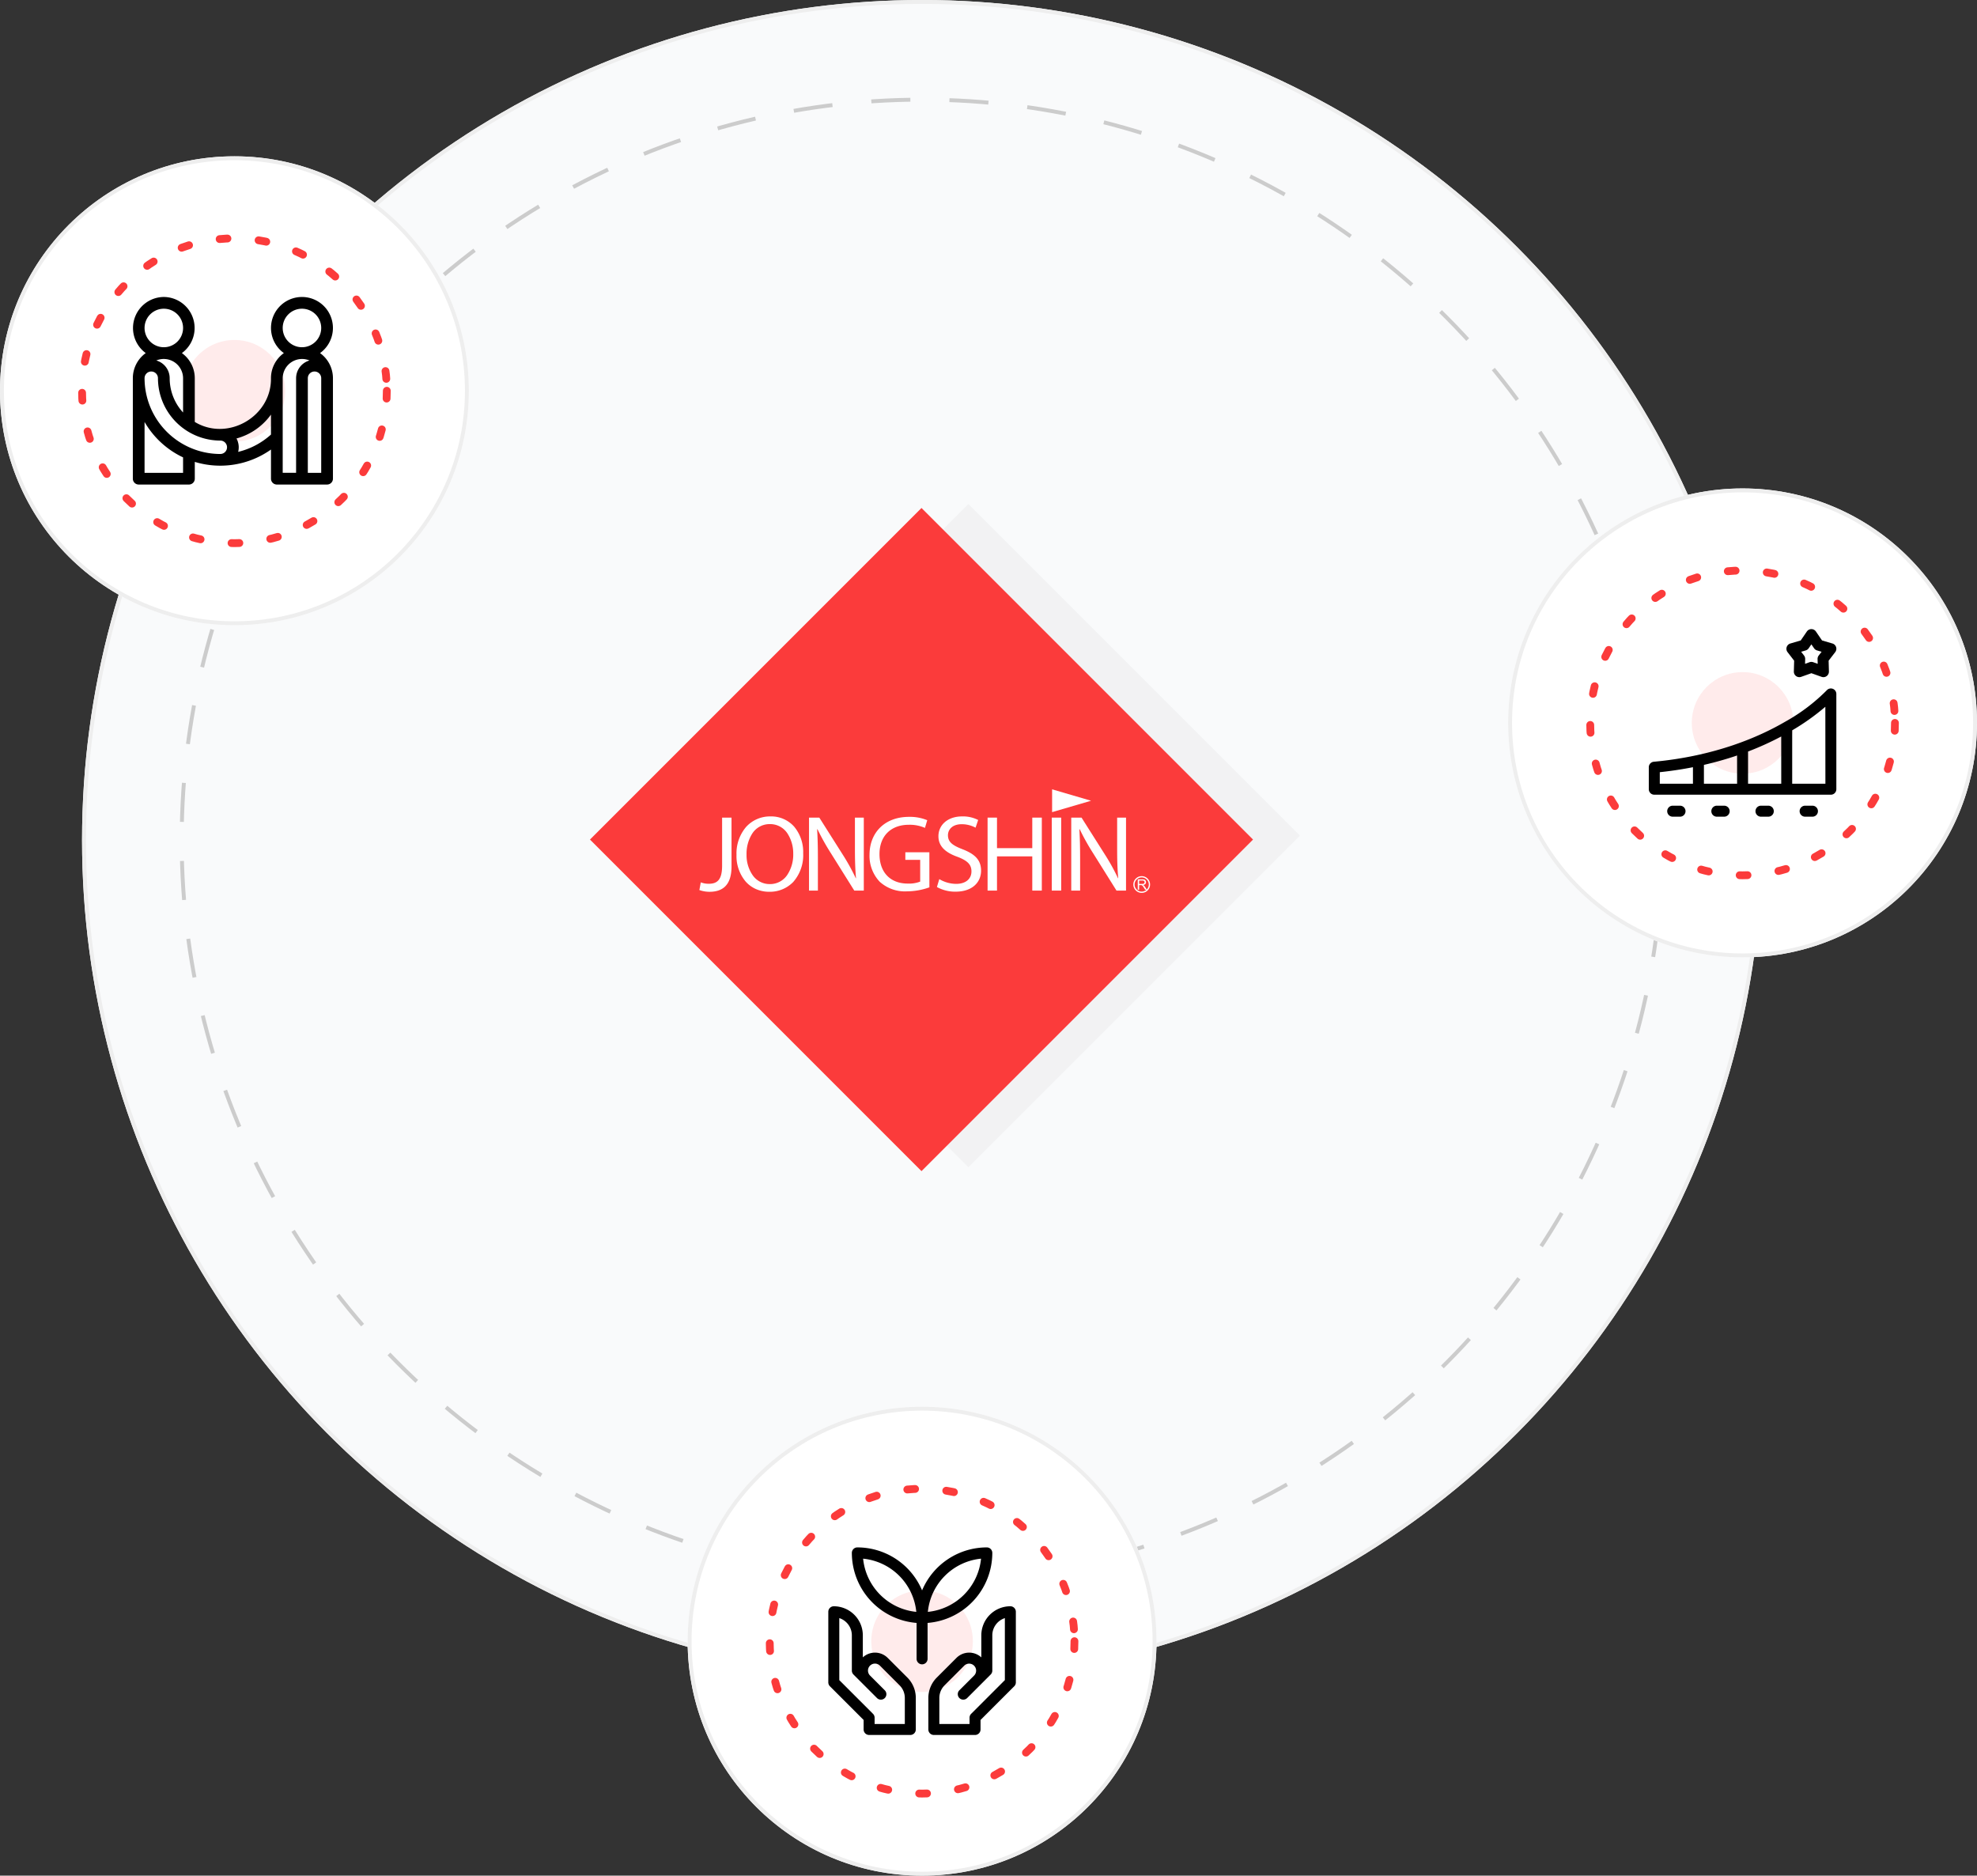
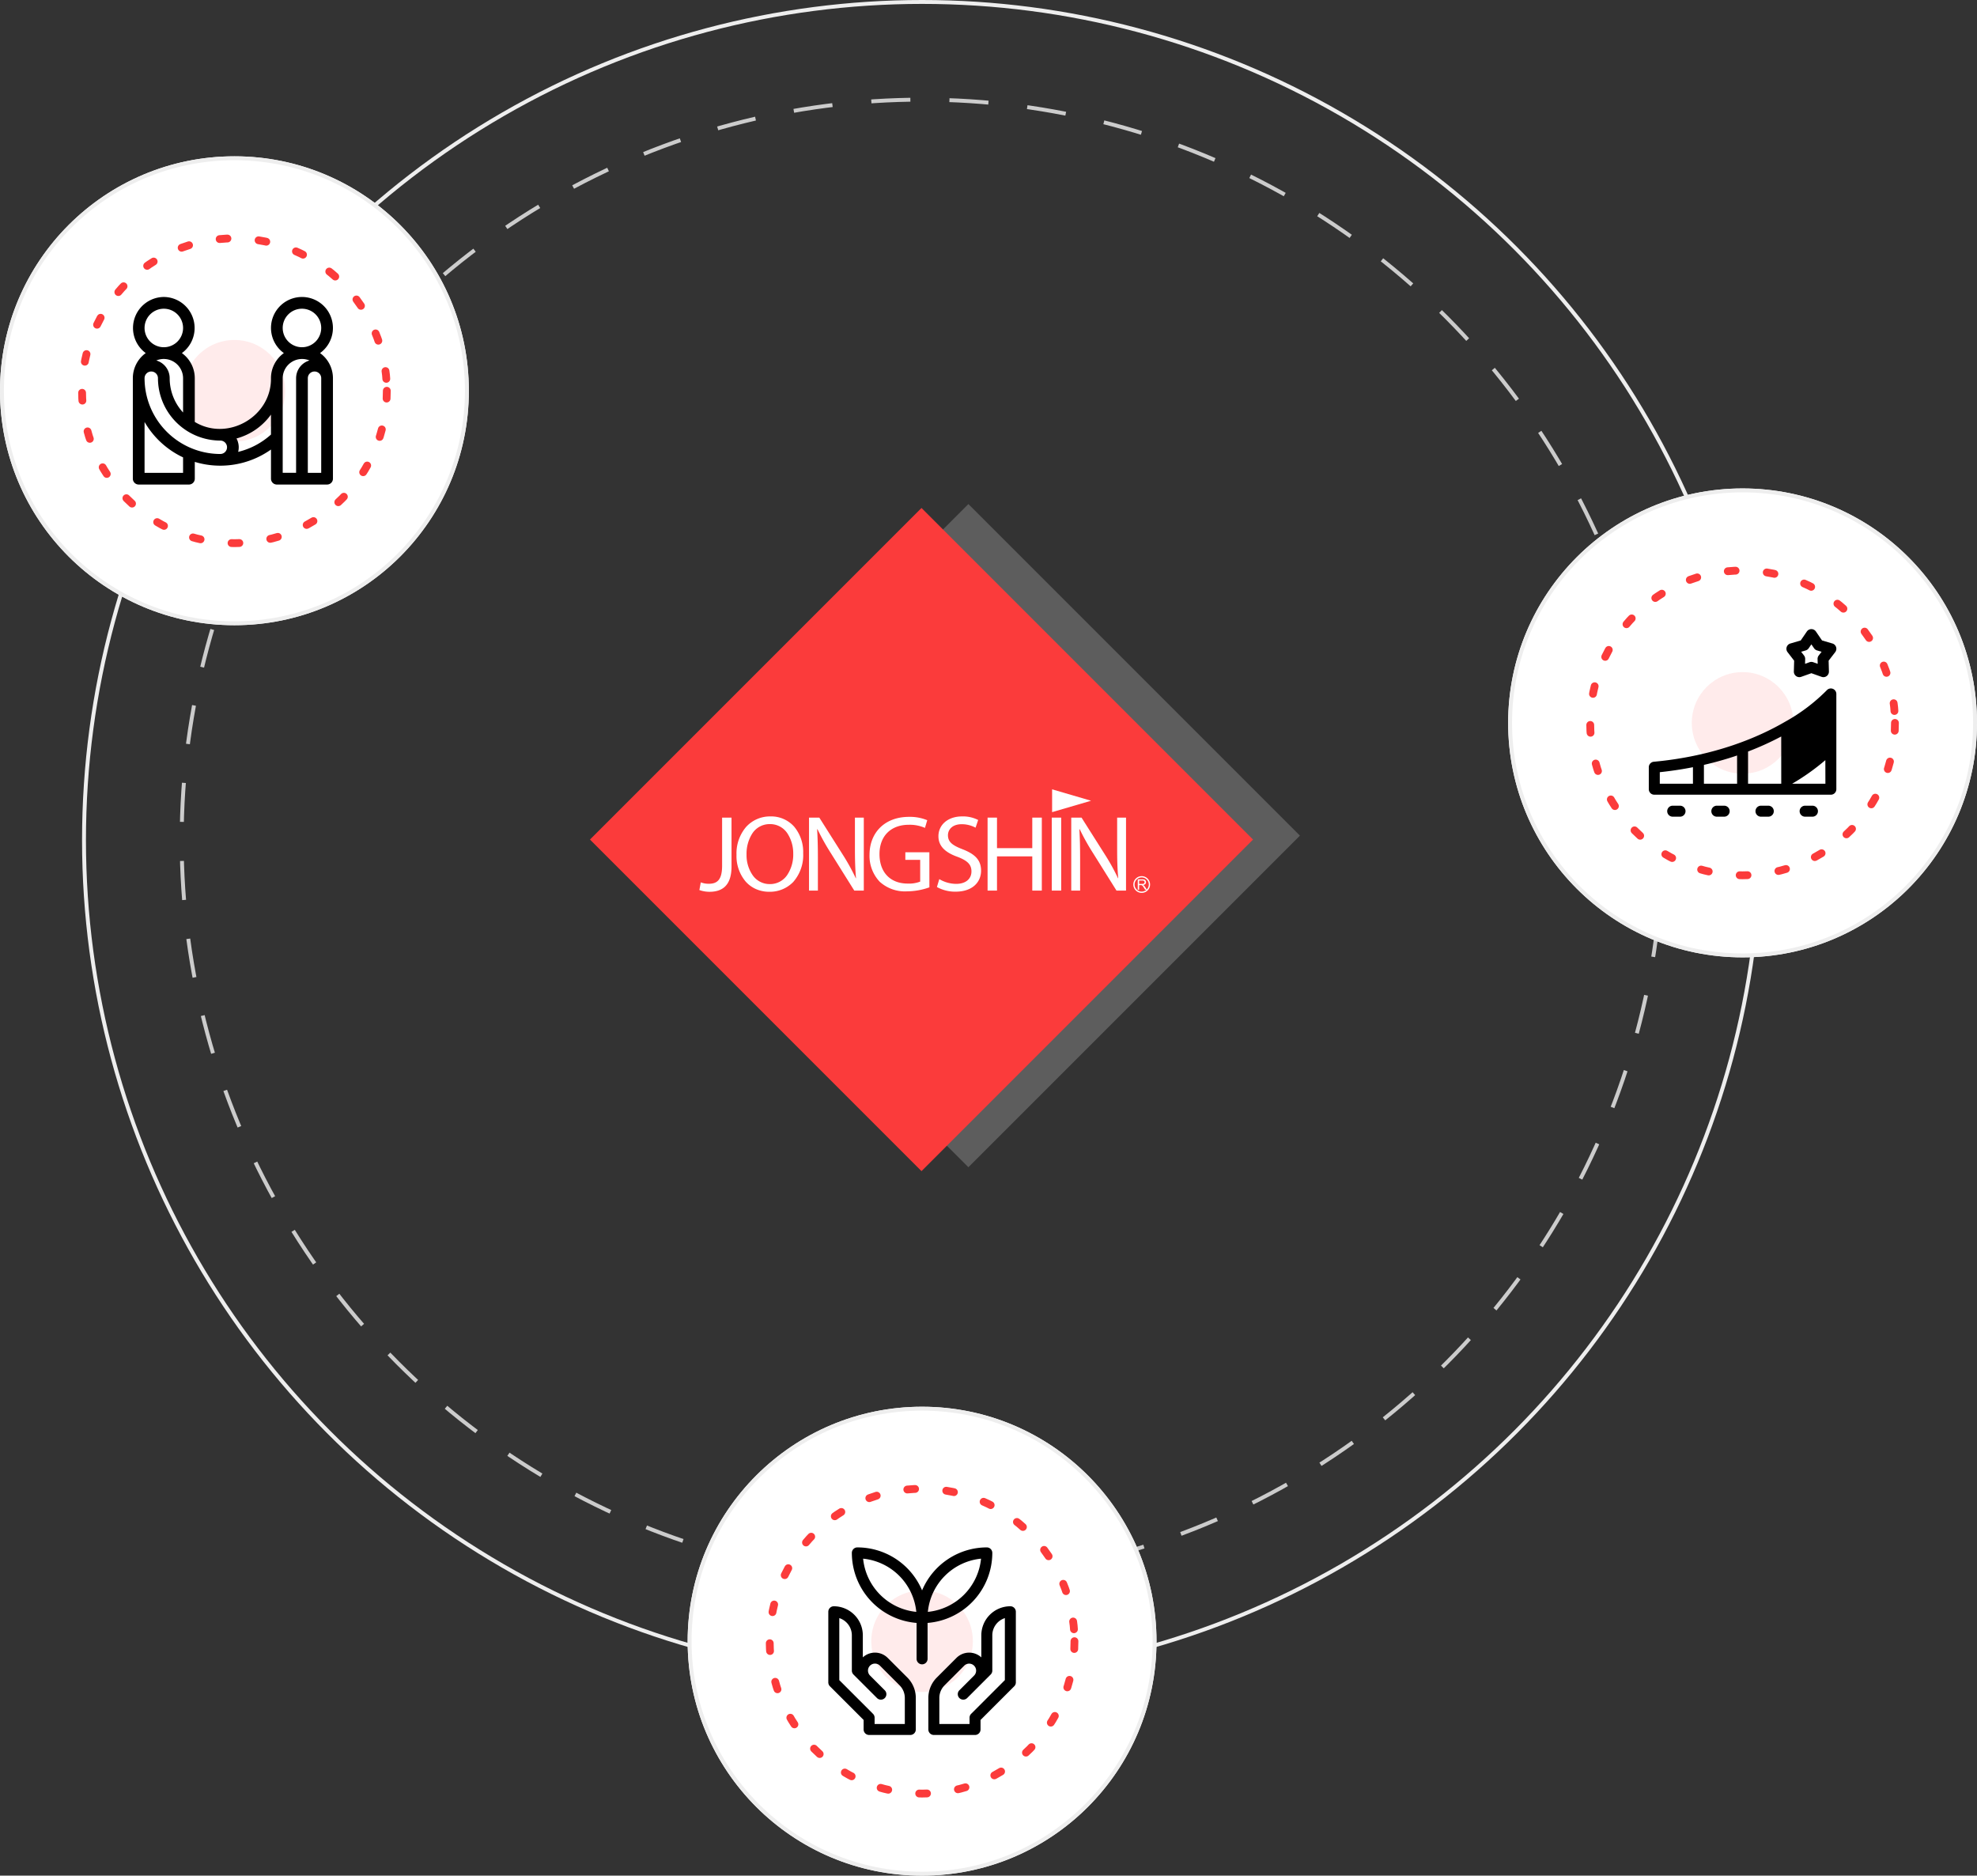
<svg xmlns="http://www.w3.org/2000/svg" width="506" height="480">
  <rect width="100%" height="100%" fill="#333333" stroke="none" />
  <defs>
    <style>
            .cls-3{stroke:#eee}.cls-10,.cls-5{fill:none}.cls-3,.cls-8{fill:#fff}.cls-4{fill:#fb3b3b;opacity:.1}.cls-5{stroke:#fb3b3b;stroke-linecap:round;stroke-width:2px;stroke-dasharray:2 8}.cls-9{stroke:none}
        </style>
  </defs>
  <g id="img_vision" data-name="img/vision" transform="translate(-723 -730)">
    <g id="타원_1" data-name="타원 1" transform="translate(744 730)" style="stroke:#eee;fill:#f9fafb">
-       <circle class="cls-9" cx="215" cy="215" r="215" />
      <circle class="cls-10" cx="215" cy="215" r="214.5" />
    </g>
    <g id="타원_5" data-name="타원 5" transform="translate(769 755)" style="stroke:#ccc;stroke-dasharray:10;fill:none">
      <circle class="cls-9" cx="190" cy="190" r="190" />
      <circle class="cls-10" cx="190" cy="190" r="189.5" />
    </g>
    <g id="img_vision_04" data-name="img/vision/04">
      <g id="타원_4" data-name="타원 4" class="cls-3" transform="translate(899 1090)">
        <circle class="cls-9" cx="60" cy="60" r="60" />
        <circle class="cls-10" cx="60" cy="60" r="59.5" />
      </g>
      <g id="icon_vision_04" data-name="icon/vision/04">
        <circle id="타원_7" data-name="타원 7" class="cls-4" cx="13" cy="13" r="13" transform="translate(946 1137)" />
        <g id="타원_8" data-name="타원 8" class="cls-5" transform="translate(919 1110)">
          <circle class="cls-9" cx="40" cy="40" r="40" />
          <circle class="cls-10" cx="40" cy="40" r="39" />
        </g>
        <g id="ecology" transform="translate(935 1126)">
          <path id="패스_5" data-name="패스 5" d="M100.217 1.406A1.408 1.408 0 0 0 98.809 0a18 18 0 0 0-16.567 11A18 18 0 0 0 65.673 0a1.406 1.406 0 0 0-1.406 1.406 18 18 0 0 0 16.569 17.92v9.192a1.406 1.406 0 0 0 2.813 0v-9.192a18 18 0 0 0 16.569-17.92zM67.151 2.884A15.189 15.189 0 0 1 80.764 16.5 15.191 15.191 0 0 1 67.151 2.884zM83.72 16.5A15.189 15.189 0 0 1 97.333 2.884 15.191 15.191 0 0 1 83.72 16.5z" transform="translate(-58.242)" />
          <path id="패스_6" data-name="패스 6" d="M15.2 173.881a4.6 4.6 0 0 0-6.366-.135V168.1a7.439 7.439 0 0 0-7.43-7.43A1.406 1.406 0 0 0 0 162.072v18.075a1.406 1.406 0 0 0 .412.994l8.626 8.626v2.43a1.406 1.406 0 0 0 1.406 1.406h10.544a1.406 1.406 0 0 0 1.406-1.406v-8.048a7.383 7.383 0 0 0-2.176-5.255zm4.378 16.91H11.85v-1.606a1.406 1.406 0 0 0-.412-.994l-8.626-8.626V163.7a4.633 4.633 0 0 1 3.213 4.4v9.039a1.406 1.406 0 0 0 .412.994l6.025 6.025a1.406 1.406 0 0 0 1.989-1.989l-3.766-3.769a1.789 1.789 0 1 1 2.53-2.53l5.014 5.014a4.588 4.588 0 0 1 1.353 3.266v6.642z" transform="translate(0 -145.604)" />
          <path id="패스_7" data-name="패스 7" d="M294.121 160.667a7.439 7.439 0 0 0-7.43 7.43v5.65a4.6 4.6 0 0 0-6.366.135l-5.015 5.018a7.383 7.383 0 0 0-2.176 5.255v8.045a1.406 1.406 0 0 0 1.406 1.406h10.544a1.406 1.406 0 0 0 1.406-1.406v-2.43l8.626-8.626a1.406 1.406 0 0 0 .412-.994v-18.077a1.406 1.406 0 0 0-1.407-1.406zm-1.406 18.9-8.626 8.626a1.406 1.406 0 0 0-.412.994v1.606h-7.731v-6.643a4.588 4.588 0 0 1 1.353-3.266l5.014-5.014a1.789 1.789 0 0 1 2.53 2.53l-3.766 3.766a1.406 1.406 0 0 0 1.989 1.989l6.025-6.025a1.406 1.406 0 0 0 .412-.994V168.1a4.633 4.633 0 0 1 3.213-4.4v15.865z" transform="translate(-247.528 -145.604)" />
        </g>
      </g>
    </g>
    <g id="img_vision_01" data-name="img/vision/01" transform="translate(0 -51)">
      <path id="사각형_1" data-name="사각형 1" transform="rotate(-45 1643.894 -572.07)" style="fill:rgba(221,221,221,.25)" d="M0 0h120v120H0z" />
      <path id="사각형_2" data-name="사각형 2" transform="rotate(-45 1639.1 -557.085)" style="fill:#fb3b3b" d="M0 0h120v120H0z" />
      <g id="Group_19" data-name="Group 19" transform="translate(902 983)">
        <path id="Fill_1" data-name="Fill 1" class="cls-8" d="M5.818 0h2.411v12.5c0 4.96-2.438 6.484-5.652 6.484A7.794 7.794 0 0 1 0 18.537l.36-1.967a5.745 5.745 0 0 0 2.023.361c2.161 0 3.435-.97 3.435-4.628z" transform="translate(0 7.238)" />
        <path id="Fill_3" data-name="Fill 3" class="cls-8" d="M8.4 19.285A8.388 8.388 0 0 1 5 18.6a7.66 7.66 0 0 1-2.655-1.933A10.1 10.1 0 0 1 0 9.808a10.411 10.411 0 0 1 2.466-7.127A8.23 8.23 0 0 1 8.672 0a7.859 7.859 0 0 1 6.11 2.646 10.127 10.127 0 0 1 2.286 6.8 10.389 10.389 0 0 1-2.549 7.329 8.319 8.319 0 0 1-6.119 2.51zm.162-17.318a5.268 5.268 0 0 0-4.489 2.355 9.593 9.593 0 0 0-1.5 5.431 9 9 0 0 0 1.555 5.278 5.281 5.281 0 0 0 4.4 2.286 5.279 5.279 0 0 0 4.426-2.289A9.4 9.4 0 0 0 14.52 9.56a9.345 9.345 0 0 0-1.472-5.189 5.263 5.263 0 0 0-4.486-2.404z" transform="translate(9.502 6.933)" />
        <path id="Fill_5" data-name="Fill 5" class="cls-8" d="M0 18.676V0h2.633l5.984 9.449a52.937 52.937 0 0 1 3.353 6.068l.055-.027c-.222-2.494-.277-4.766-.277-7.675V0h2.272v18.676h-2.438L5.653 9.2a59.213 59.213 0 0 1-3.492-6.235l-.083.028c.138 2.355.194 4.6.194 7.7v7.981z" transform="translate(28.064 7.238)" />
        <path id="Fill_7" data-name="Fill 7" class="cls-8" d="M15.323 18.038a17.391 17.391 0 0 1-5.735 1.025A9.6 9.6 0 0 1 2.6 16.6 9.609 9.609 0 0 1 0 9.642C.028 4.073 3.851 0 10.114 0a11.562 11.562 0 0 1 4.655.858l-.581 1.968a9.686 9.686 0 0 0-4.129-.8c-4.544 0-7.509 2.826-7.509 7.509 0 4.738 2.854 7.537 7.2 7.537a7.866 7.866 0 0 0 3.214-.5V11h-3.8V9.06h6.152z" transform="translate(43.551 7.044)" />
        <path id="Fill_9" data-name="Fill 9" class="cls-8" d="M.61 16.043a8.545 8.545 0 0 0 4.322 1.219c2.466 0 3.907-1.3 3.907-3.187 0-1.745-1-2.743-3.518-3.713C2.272 9.282.388 7.7.388 5.071.388 2.161 2.8 0 6.429 0a8.478 8.478 0 0 1 4.128.914l-.666 1.967a7.438 7.438 0 0 0-3.546-.887c-2.549 0-3.519 1.525-3.519 2.8 0 1.746 1.136 2.6 3.713 3.6C9.7 9.615 11.3 11.139 11.3 13.882c0 2.882-2.134 5.375-6.54 5.375A9.654 9.654 0 0 1 0 18.066z" transform="translate(60.797 6.933)" />
        <path id="Fill_11" data-name="Fill 11" class="cls-8" d="M2.41 0v7.814h9.032V0h2.44v18.676h-2.44V9.92H2.41v8.756H0V0z" transform="translate(73.764 7.238)" />
        <path id="Fill_13" data-name="Fill 13" class="cls-8" d="M0 18.676h2.41V0H0z" transform="translate(90.193 7.237)" />
        <path id="Fill_15" data-name="Fill 15" class="cls-8" d="M0 18.676V0h2.631l5.985 9.449a52.74 52.74 0 0 1 3.352 6.068l.056-.027c-.221-2.494-.277-4.766-.277-7.675V0h2.273v18.676h-2.439L5.652 9.2a59.34 59.34 0 0 1-3.493-6.235l-.081.028c.138 2.355.193 4.6.193 7.7v7.981z" transform="translate(95.179 7.238)" />
        <path id="Fill_16" data-name="Fill 16" class="cls-8" d="M0 0v5.837l9.972-2.918z" transform="translate(90.279)" />
        <path id="Fill_17" data-name="Fill 17" class="cls-8" d="M.348 2.639H0V0h1.169A1.542 1.542 0 0 1 1.7.072a.582.582 0 0 1 .3.25.753.753 0 0 1 .111.4.671.671 0 0 1-.183.474.923.923 0 0 1-.561.244.9.9 0 0 1 .211.13 1.884 1.884 0 0 1 .29.351l.457.717h-.437l-.352-.548c-.112-.176-.2-.3-.252-.365a.806.806 0 0 0-.177-.176.523.523 0 0 0-.16-.07.955.955 0 0 0-.193-.013H.348v1.172zm0-2.346v.871H1.1a1.1 1.1 0 0 0 .373-.049.4.4 0 0 0 .205-.158.435.435 0 0 0 .069-.237.4.4 0 0 0-.134-.308.646.646 0 0 0-.429-.12z" transform="translate(112.203 23.042)" />
        <path id="Fill_18" data-name="Fill 18" class="cls-8" d="M2.142 4.281a2.141 2.141 0 1 1 2.14-2.14 2.144 2.144 0 0 1-2.14 2.14zm0-3.959a1.818 1.818 0 1 0 1.817 1.819A1.821 1.821 0 0 0 2.142.322z" transform="translate(111.069 22.219)" />
      </g>
    </g>
    <g id="img_vision_02" data-name="img/vision/02">
      <g id="타원_3" data-name="타원 3" class="cls-3" transform="translate(723 770)">
        <circle class="cls-9" cx="60" cy="60" r="60" />
        <circle class="cls-10" cx="60" cy="60" r="59.5" />
      </g>
      <g id="icon_vision_02" data-name="icon/vision/02">
        <circle id="타원_9" data-name="타원 9" class="cls-4" cx="13" cy="13" r="13" transform="translate(770 817)" />
        <g id="타원_10" data-name="타원 10" class="cls-5" transform="translate(743 790)">
          <circle class="cls-9" cx="40" cy="40" r="40" />
          <circle class="cls-10" cx="40" cy="40" r="39" />
        </g>
        <path id="handshake" d="M47.918 30.424a7.926 7.926 0 1 0-9.266 0 7.922 7.922 0 0 0-3.3 6.428c.14 9.868-11.115 16.279-19.5 11.192V36.853a7.922 7.922 0 0 0-3.3-6.428 7.943 7.943 0 0 0-4.623-14.358A7.943 7.943 0 0 0 3.3 30.424 7.922 7.922 0 0 0 0 36.853v25.714a1.5 1.5 0 0 0 1.5 1.5h12.857a1.5 1.5 0 0 0 1.5-1.5v-4.295a22.461 22.461 0 0 0 19.5-3.162v7.457a1.5 1.5 0 0 0 1.5 1.5h12.857a1.5 1.5 0 0 0 1.5-1.5V36.853a7.922 7.922 0 0 0-3.3-6.428zm-35.061 6.427v8.781a12.941 12.941 0 0 1-3.428-8.78 4.723 4.723 0 0 0-3.424-4.535 4.946 4.946 0 0 1 6.852 4.534zM3 24a4.928 4.928 0 1 1 4.928 4.928A4.934 4.934 0 0 1 3 24zm9.856 37.07H3V48.051a22.441 22.441 0 0 0 9.856 9.065zm9.536-4.821A19.414 19.414 0 0 1 3 36.853a1.714 1.714 0 0 1 3.428 0 15.983 15.983 0 0 0 15.965 15.964 1.714 1.714 0 0 1 0 3.428zm12.964-4.975a19.292 19.292 0 0 1-8.4 4.434 4.742 4.742 0 0 0-.429-3.43 16.018 16.018 0 0 0 8.825-6.113zm3-27.274a4.928 4.928 0 1 1 4.928 4.928A4.934 4.934 0 0 1 38.357 24zm3.428 12.857v24.209h-3.427V36.853a4.951 4.951 0 0 1 6.856-4.535 4.722 4.722 0 0 0-3.428 4.535zm6.428 24.213h-3.426V36.853a1.714 1.714 0 0 1 3.428 0z" transform="translate(757 789.933)" />
      </g>
    </g>
    <g id="img_vision_03" data-name="img/vision/03">
      <g id="타원_2" data-name="타원 2" class="cls-3" transform="translate(1109 855)">
        <circle class="cls-9" cx="60" cy="60" r="60" />
        <circle class="cls-10" cx="60" cy="60" r="59.5" />
      </g>
      <g id="icon_vision_03" data-name="icon/vision/03">
        <circle id="타원_11" data-name="타원 11" class="cls-4" cx="13" cy="13" r="13" transform="translate(1156 902)" />
        <g id="타원_12" data-name="타원 12" class="cls-5" transform="translate(1129 875)">
-           <circle class="cls-9" cx="40" cy="40" r="40" />
          <circle class="cls-10" cx="40" cy="40" r="39" />
        </g>
        <g id="graphic" transform="translate(1145 890.998)">
          <path id="패스_8" data-name="패스 8" d="M53.531 482h-1.875a1.406 1.406 0 1 0 0 2.813h1.875a1.406 1.406 0 1 0 0-2.812z" transform="translate(-45.539 -436.81)" />
          <path id="패스_9" data-name="패스 9" d="M174.031 482h-1.875a1.406 1.406 0 1 0 0 2.813h1.875a1.406 1.406 0 1 0 0-2.812z" transform="translate(-154.742 -436.81)" />
          <path id="패스_10" data-name="패스 10" d="M294.531 482h-1.875a1.406 1.406 0 0 0 0 2.813h1.875a1.406 1.406 0 0 0 0-2.812z" transform="translate(-263.945 -436.81)" />
          <path id="패스_11" data-name="패스 11" d="M415.031 482h-1.875a1.406 1.406 0 0 0 0 2.813h1.875a1.406 1.406 0 1 0 0-2.812z" transform="translate(-373.148 -436.81)" />
-           <path id="패스_12" data-name="패스 12" d="M47.094 162.064a1.406 1.406 0 0 0-1.551.38 47.13 47.13 0 0 1-10.6 8.018c-6.643 3.878-17.877 8.807-33.666 10.268A1.406 1.406 0 0 0 0 182.131v5.625a1.406 1.406 0 0 0 1.406 1.406h45.188A1.406 1.406 0 0 0 48 187.756v-24.377a1.406 1.406 0 0 0-.906-1.315zM11.3 186.349H2.813V183.4q4.325-.456 8.484-1.275zm11.3 0h-8.491v-4.819q4.059-.932 7.906-2.208c.194-.064.386-.131.579-.2zm11.3 0h-8.494v-8.24a75.945 75.945 0 0 0 8.484-3.845zm11.3 0h-8.5v-13.661a58.456 58.456 0 0 0 8.484-6.03z" transform="translate(0 -146.785)" />
+           <path id="패스_12" data-name="패스 12" d="M47.094 162.064a1.406 1.406 0 0 0-1.551.38 47.13 47.13 0 0 1-10.6 8.018c-6.643 3.878-17.877 8.807-33.666 10.268A1.406 1.406 0 0 0 0 182.131v5.625a1.406 1.406 0 0 0 1.406 1.406h45.188A1.406 1.406 0 0 0 48 187.756v-24.377a1.406 1.406 0 0 0-.906-1.315zM11.3 186.349H2.813V183.4q4.325-.456 8.484-1.275zm11.3 0h-8.491v-4.819q4.059-.932 7.906-2.208c.194-.064.386-.131.579-.2zm11.3 0h-8.494v-8.24a75.945 75.945 0 0 0 8.484-3.845zm11.3 0h-8.5a58.456 58.456 0 0 0 8.484-6.03z" transform="translate(0 -146.785)" />
          <path id="패스_13" data-name="패스 13" d="m377.659 8.081-.076 2.768a1.406 1.406 0 0 0 1.877 1.364l2.609-.928 2.609.928a1.435 1.435 0 0 0 .478.081 1.406 1.406 0 0 0 1.4-1.406v-.113l-.074-2.694 1.689-2.195a1.406 1.406 0 0 0-.717-2.206l-2.66-.78-1.565-2.287a1.406 1.406 0 0 0-2.32 0L379.343 2.9l-2.656.783a1.406 1.406 0 0 0-.717 2.206zm2.959-2.628a1.405 1.405 0 0 0 .762-.554l.688-1 .688 1a1.406 1.406 0 0 0 .762.554l1.167.344-.742.965a1.405 1.405 0 0 0-.291.9l.033 1.217-1.147-.408a1.406 1.406 0 0 0-.942 0l-1.147.408.033-1.217a1.407 1.407 0 0 0-.291-.9l-.742-.965z" transform="translate(-340.458)" />
        </g>
      </g>
    </g>
  </g>
</svg>